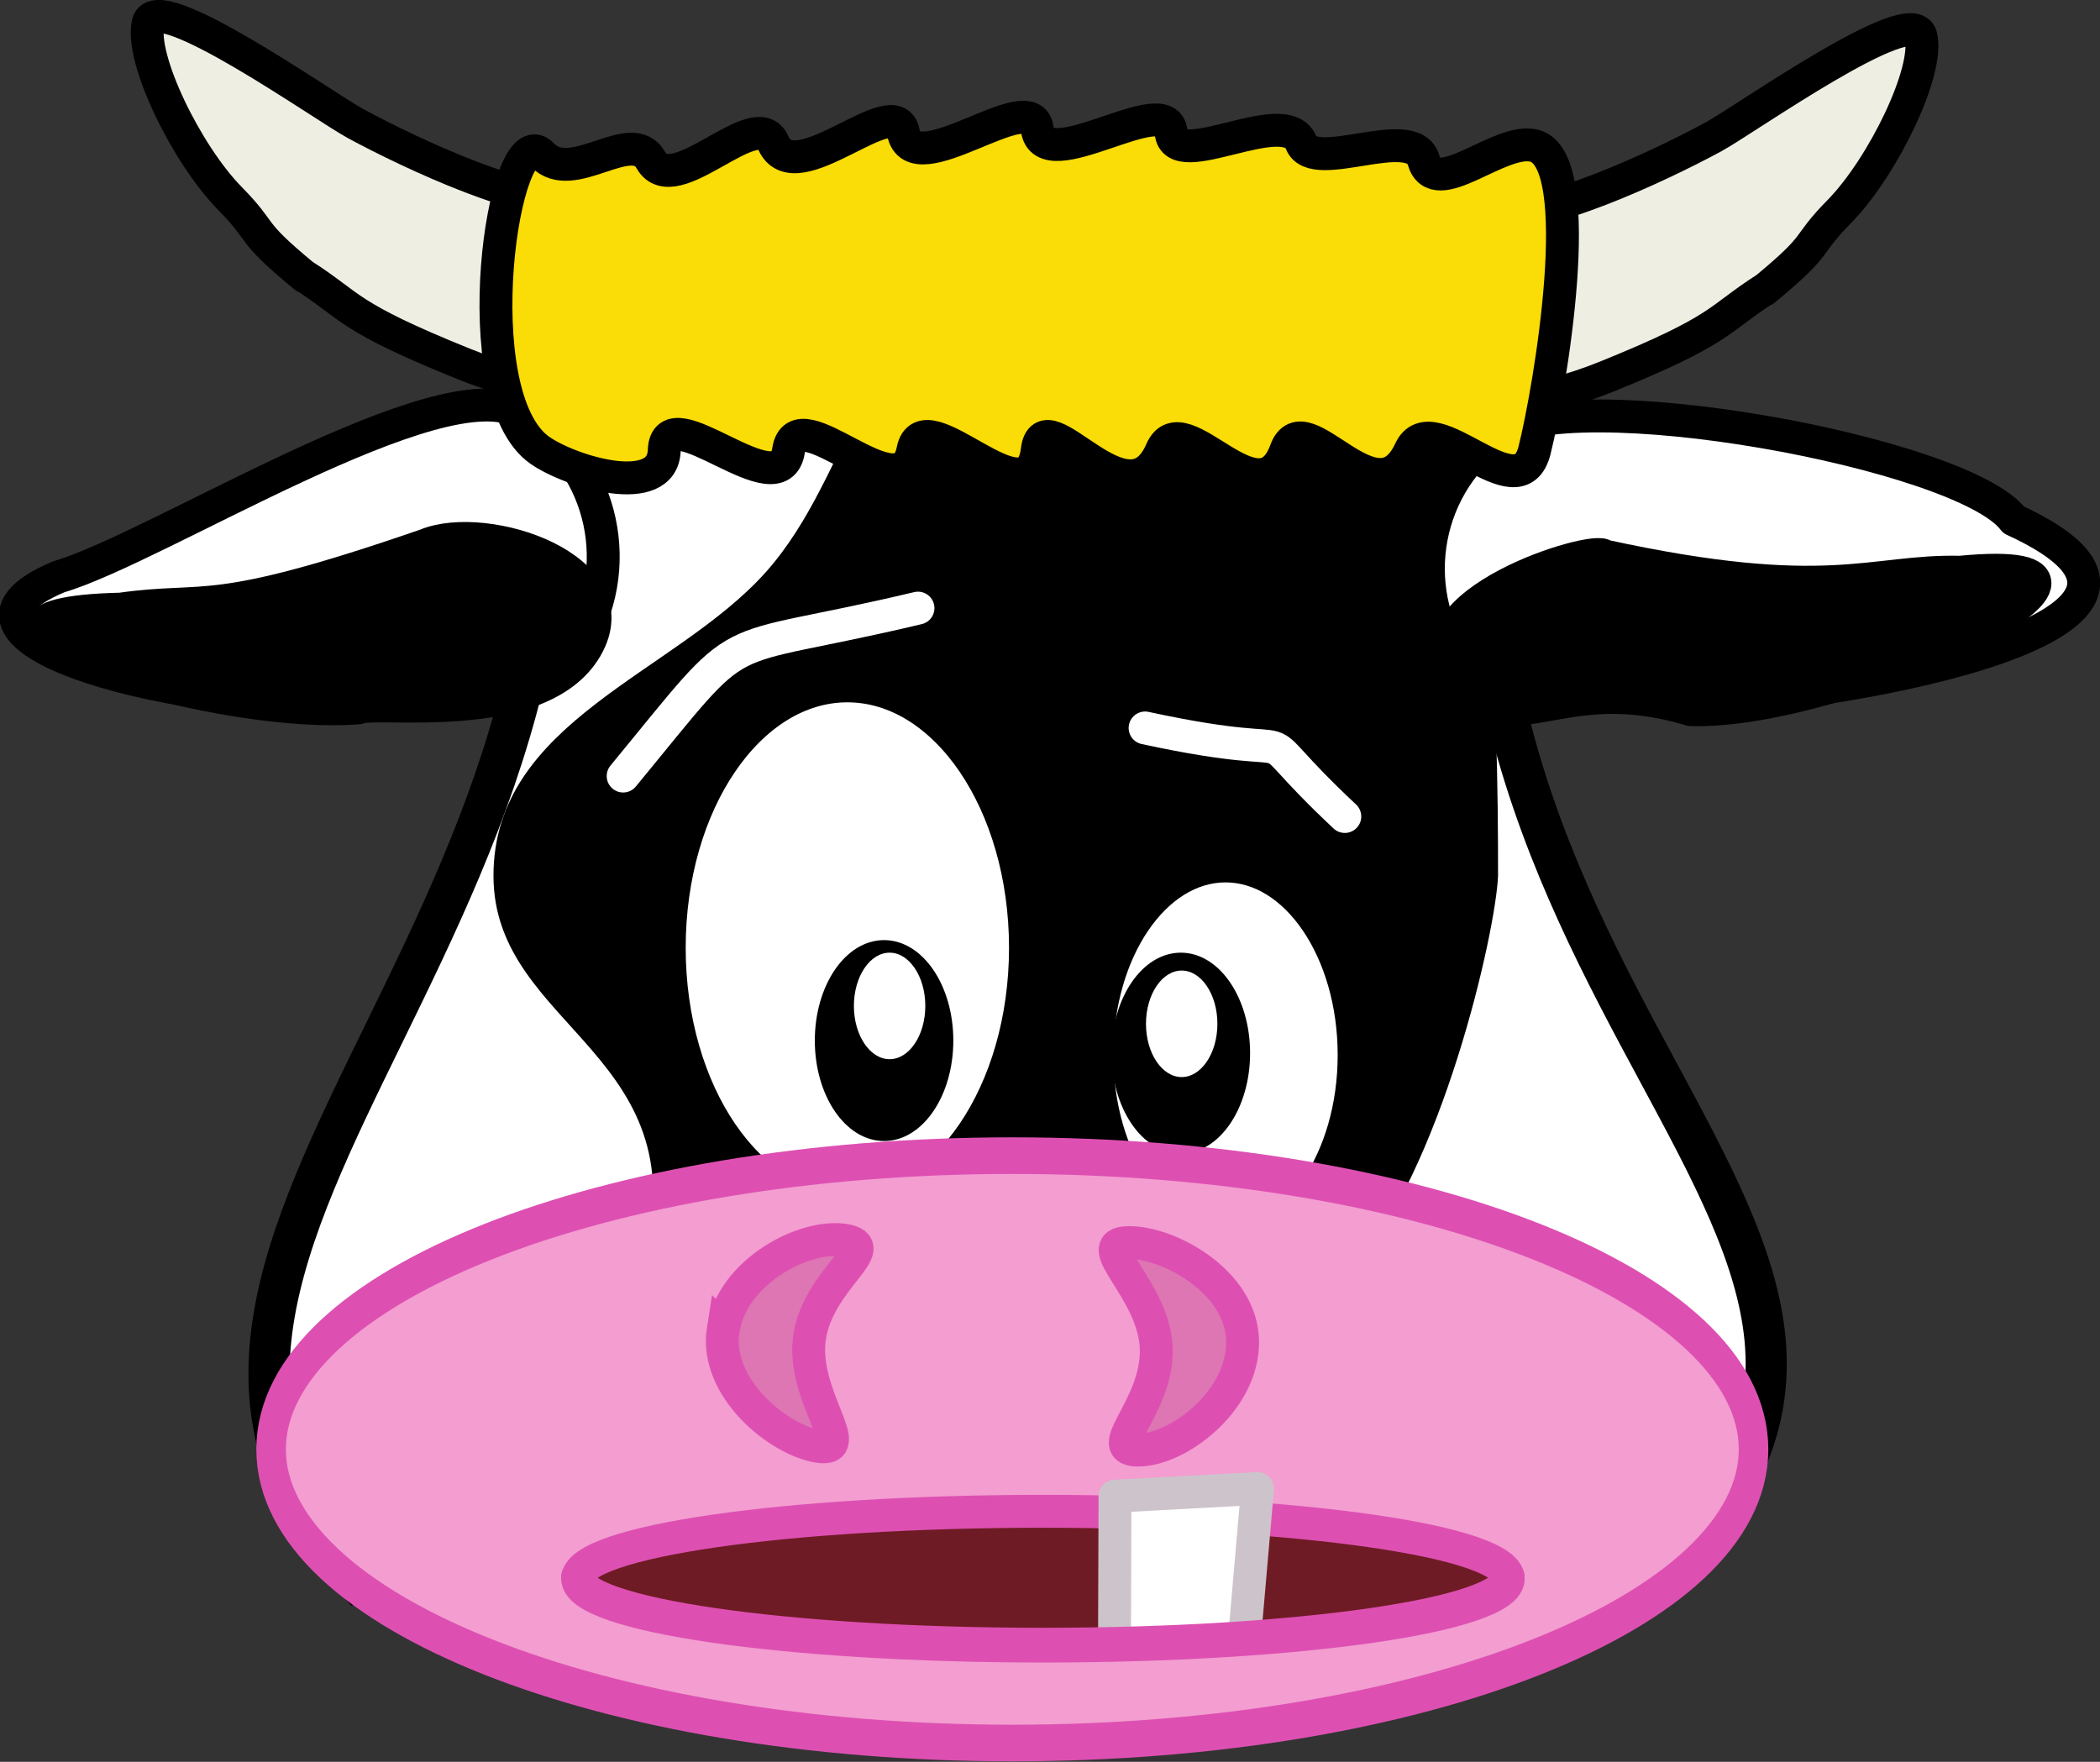
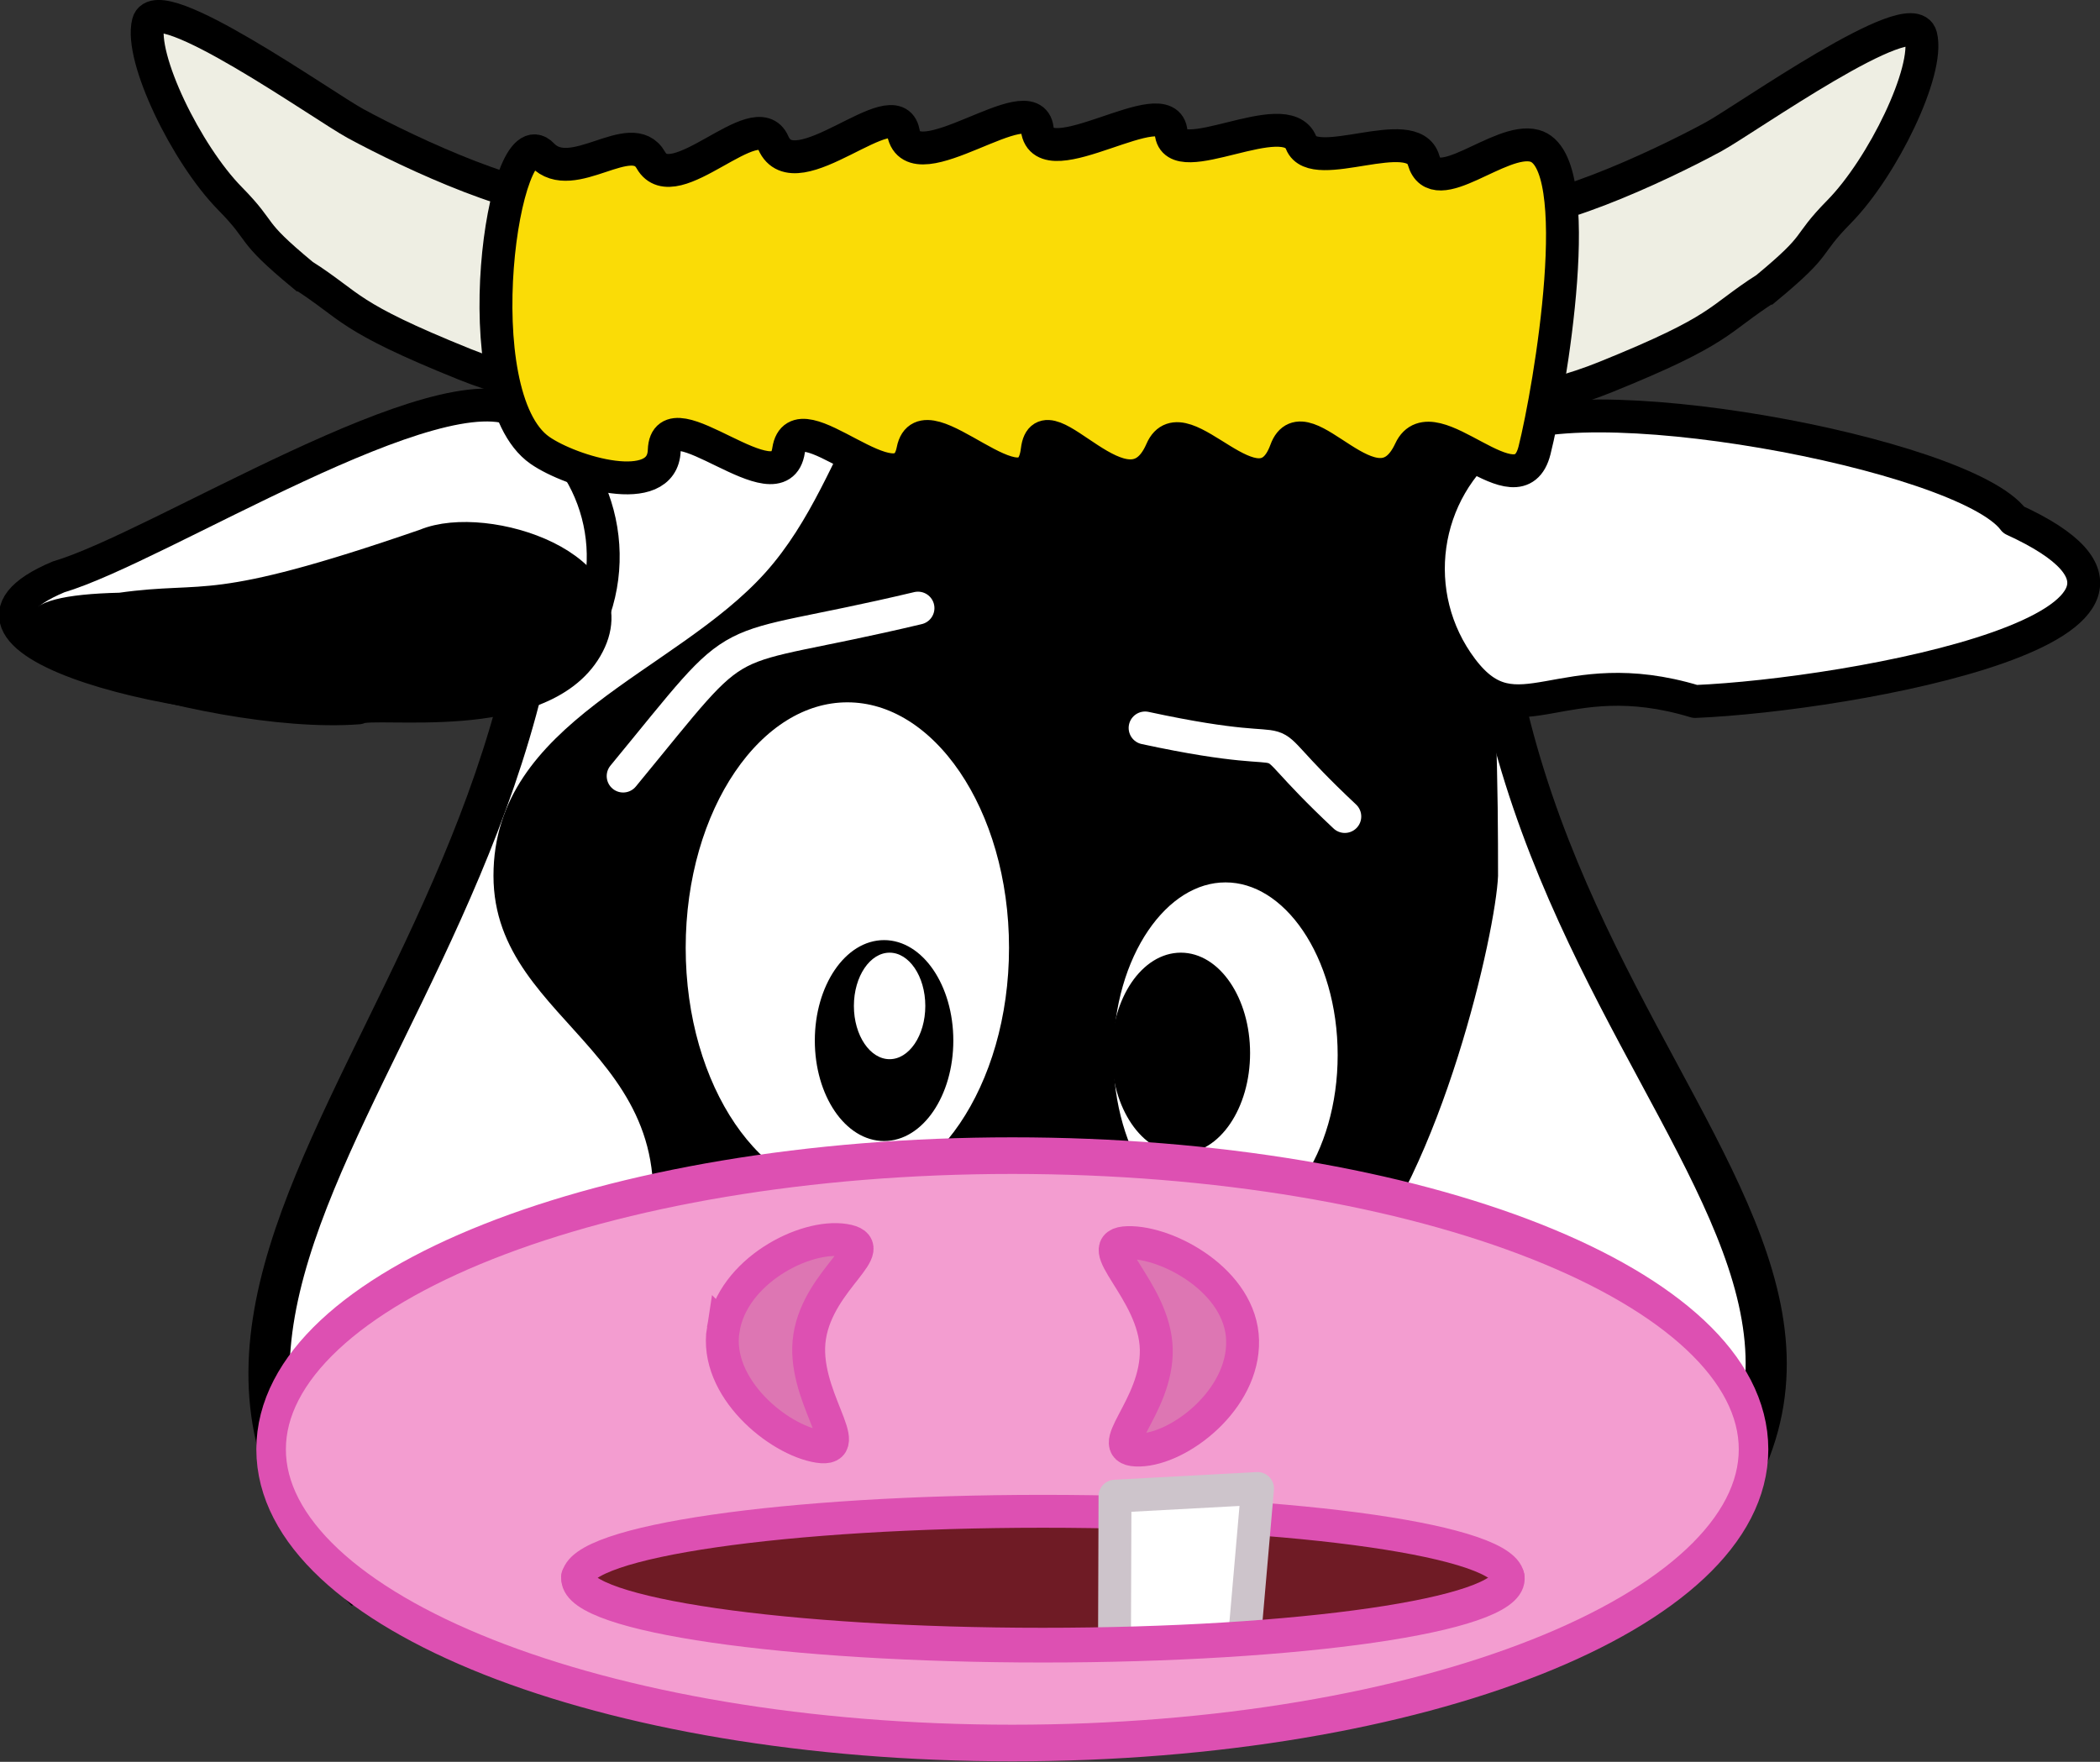
<svg xmlns="http://www.w3.org/2000/svg" xmlns:ns1="http://www.inkscape.org/namespaces/inkscape" xmlns:ns2="http://sodipodi.sourceforge.net/DTD/sodipodi-0.dtd" id="svg2" ns1:version="0.48.4 r9939" viewBox="0 0 562.37 471.89" ns2:version="0.32" version="1.1" ns2:docname="Mhooo.svg">
  <rect x="0" y="0" width="562.37" height="471.89" fill="#333333" stroke="none" />
  <ns2:namedview id="base" bordercolor="#666666" ns1:window-x="0" ns1:window-y="0" fit-margin-left="0" pagecolor="#ffffff" fit-margin-top="0" ns1:window-maximized="0" ns1:zoom="0.5" ns1:pageshadow="2" borderopacity="1.0" ns1:current-layer="layer1" ns1:cx="591.32135" ns1:cy="161.62401" fit-margin-right="0" fit-margin-bottom="0" ns1:window-width="1280" showgrid="false" ns1:pageopacity="0.0" ns1:window-height="732" ns1:document-units="px" />
  <g id="layer1" ns1:label="Layer 1" ns1:groupmode="layer" transform="translate(-90.868 -116.66)">
    <g id="g1729" ns1:export-ydpi="90" ns1:export-xdpi="90" ns1:export-filename="/home/peterm/Foto's/afbeeldingen/svg/Mhooo/mhooo.png">
-       <path id="path1501" ns1:connector-curvature="0" ns2:nodetypes="ccccc" style="stroke:#000000;stroke-width:11.012;fill:#ffffff" d="m229.28 184.72c127.53-0.496 126.69-2.522 266.8-2.857-50.34 205.74 142.47 265.24 34.24 362.22-206.31-57.9-146.58-56.4-343.57-3.53-85.58-91.73 90.36-182.85 42.53-355.83z" />
+       <path id="path1501" ns1:connector-curvature="0" ns2:nodetypes="ccccc" style="stroke:#000000;stroke-width:11.012;fill:#ffffff" d="m229.28 184.72c127.53-0.496 126.69-2.522 266.8-2.857-50.34 205.74 142.47 265.24 34.24 362.22-206.31-57.9-146.58-56.4-343.57-3.53-85.58-91.73 90.36-182.85 42.53-355.83" />
      <path id="path1503" ns2:nodetypes="cscscscsc" style="fill:#000000" ns1:connector-curvature="0" d="m492.04 351.22c-0.611 15.11-15.065 79.021-39.411 106.21-24.346 27.192-48.986-26.338-86.11-26.338s-114.57 61.299-104.09 26.338c17.579-58.635-39.411-64.749-39.411-106.21 0-41.464 48.513-54.051 72.859-81.243s24.526-68.988 61.65-68.988 40.296 35.257 99.579 13.536c34.271-12.556 34.93 95.231 34.93 136.69z" />
      <path id="path1505" ns2:rx="24.285715" ns2:ry="35.714287" style="stroke:#000000;stroke-width:4.486;fill:#ffffff" ns2:type="arc" d="m325.71 365.22c0 19.724-10.873 35.714-24.286 35.714s-24.286-15.99-24.286-35.714 10.873-35.714 24.286-35.714 24.286 15.99 24.286 35.714z" transform="matrix(1.964 0 0 1.964 -274.21 -346.78)" ns2:cy="365.21933" ns2:cx="301.42856" />
      <g id="g1507" transform="matrix(1.424 0 0 1.424 -100.24 -143.89)">
        <path id="path1509" ns2:rx="24.285715" ns2:ry="35.714287" style="stroke:#000000;stroke-width:2.1;fill:#000000" ns2:type="arc" d="m325.71 365.22c0 19.724-10.873 35.714-24.286 35.714s-24.286-15.99-24.286-35.714 10.873-35.714 24.286-35.714 24.286 15.99 24.286 35.714z" transform="matrix(.514 0 0 .514 145.53 190.97)" ns2:cy="365.21933" ns2:cx="301.42856" />
        <path id="path1521" ns2:rx="24.285715" ns2:ry="35.714287" style="stroke:#000000;stroke-width:2.1;fill:#ffffff" ns2:type="arc" d="m325.71 365.22c0 19.724-10.873 35.714-24.286 35.714s-24.286-15.99-24.286-35.714 10.873-35.714 24.286-35.714 24.286 15.99 24.286 35.714z" transform="matrix(.289 0 0 .289 214.39 266.63)" ns2:cy="365.21933" ns2:cx="301.42856" />
      </g>
      <path id="path1523" ns1:connector-curvature="0" ns2:nodetypes="cssscssc" style="stroke:#000000;stroke-width:8.809;fill:#eeeee3" d="m563.89 193.85c15.033-12.443 9.963-10.805 19.493-20.49 11.658-11.849 24.24-37.695 21.881-47.05-2.359-9.356-47.021 22.365-55.497 26.974-14.838 8.068-47.365 23.192-58.564 19.959-14.644 3.693-35.283 60.813-20.639 57.12 14.644-3.693 33.257-5.844 50.032-12.617 32.006-12.921 29.882-15.323 43.294-23.896z" />
      <path id="path1526" ns2:rx="24.285715" ns2:ry="35.714287" style="stroke:#000000;stroke-width:6.212;fill:#ffffff" ns2:type="arc" d="m325.71 365.22c0 19.724-10.873 35.714-24.286 35.714s-24.286-15.99-24.286-35.714 10.873-35.714 24.286-35.714 24.286 15.99 24.286 35.714z" transform="matrix(1.418 0 0 1.418 -8.362 -118.64)" ns2:cy="365.21933" ns2:cx="301.42856" />
      <g id="g1528" transform="matrix(1.424 0 0 1.424 -127.81 -139.5)">
        <path id="path1530" ns2:rx="24.285715" ns2:ry="35.714287" style="stroke:#000000;stroke-width:2.1;fill:#000000" ns2:type="arc" d="m325.71 365.22c0 19.724-10.873 35.714-24.286 35.714s-24.286-15.99-24.286-35.714 10.873-35.714 24.286-35.714 24.286 15.99 24.286 35.714z" transform="matrix(.514 0 0 .514 220.7 190.25)" ns2:cy="365.21933" ns2:cx="301.42856" />
-         <path id="path1532" ns2:rx="24.285715" ns2:ry="35.714287" style="stroke:#000000;stroke-width:2.1;fill:#ffffff" ns2:type="arc" d="m325.71 365.22c0 19.724-10.873 35.714-24.286 35.714s-24.286-15.99-24.286-35.714 10.873-35.714 24.286-35.714 24.286 15.99 24.286 35.714z" transform="matrix(.289 0 0 .289 288.68 266.91)" ns2:cy="365.21933" ns2:cx="301.42856" />
      </g>
      <path id="path1534" ns2:rx="122" ns2:ry="39" style="stroke:#dd50b2;stroke-linecap:round;stroke-width:4.863;fill:#f39dd0" ns2:type="arc" d="m991 578.36c0 21.539-54.621 39-122 39s-122-17.461-122-39 54.621-39 122-39 122 17.461 122 39z" transform="matrix(1.627 0 0 2.017 -1051.9 -661.7)" ns2:cy="578.36218" ns2:cx="869" />
      <path id="path1536" ns1:connector-curvature="0" ns2:nodetypes="ccccc" style="stroke:#dd50b2;stroke-width:8.809;fill:#dd76b3" d="m284.54 472.77c2.474-15.644 21.818-25.599 32.456-23.917 10.638 1.683-6.825 10.151-9.299 25.796-2.474 15.644 12.988 31.104 2.349 29.422-10.638-1.683-27.981-15.656-25.506-31.301z" />
      <path id="path1538" ns1:connector-curvature="0" ns2:nodetypes="ccccc" style="stroke-linejoin:round;stroke:#000000;stroke-linecap:round;stroke-width:8.809;fill:#ffffff" d="m544.83 304.55c-36.157-10.959-47.644 10.897-62.467-8.762-14.822-19.659-10.897-47.644 8.762-62.467 19.659-14.822 125.71 4.608 139 22.589 61.37 28.101-44.002 46.909-85.292 48.64z" />
-       <path id="path1540" ns1:connector-curvature="0" ns2:nodetypes="ccccc" style="stroke-linejoin:round;stroke:#000000;stroke-linecap:round;stroke-width:8.809;fill:#000000" d="m543.59 306.73c-36.157-10.959-47.644 10.897-62.466-8.762-14.823-19.659 37.176-35.5 39.363-32.392 60.064 13.069 71.449 3.802 95.315 4.35 60.3-5.809-30.921 38.188-72.211 36.804z" />
      <path id="path1542" ns1:connector-curvature="0" ns2:nodetypes="cssscssc" style="stroke:#000000;stroke-width:8.809;fill:#eeeee3" d="m171.94 190.31c-15.033-12.443-9.963-10.805-19.493-20.49-11.658-11.849-24.24-37.695-21.881-47.05 2.359-9.356 47.021 22.365 55.497 26.974 14.838 8.068 47.365 23.192 58.564 19.959 14.644 3.693 35.283 60.813 20.639 57.12-14.644-3.693-33.257-5.844-50.032-12.617-32.006-12.921-29.882-15.323-43.294-23.896z" />
      <path id="path1544" ns1:connector-curvature="0" ns2:nodetypes="ccccc" style="stroke:#dd50b2;stroke-width:8.809;fill:#dd76b3" d="m423.63 475.7c0.372 15.834-16.872 29.098-27.64 29.351-10.767 0.253 4.893-11.211 4.521-27.045-0.372-15.834-18.356-28.27-7.589-28.523 10.767-0.253 30.335 10.383 30.707 26.218z" />
      <path id="path1546" ns1:connector-curvature="0" ns2:nodetypes="cc" style="stroke:#ffffff;stroke-linecap:round;stroke-width:8.809;fill:none" d="m336.7 279.54c-56.842 13.524-44.072 2.623-78.956 44.982" />
      <path id="path1548" ns1:connector-curvature="0" ns2:nodetypes="cc" style="stroke:#ffffff;stroke-linecap:round;stroke-width:8.809;fill:none" d="m397.52 311.64c50.676 10.944 22.956-4.94 53.48 23.714" />
      <g id="g1550" transform="matrix(.975 .223 -.223 .975 -417.34 -202.98)">
        <path id="path1552" ns1:connector-curvature="0" ns2:nodetypes="ccccc" style="stroke-linejoin:round;stroke:#000000;stroke-linecap:round;stroke-width:8.809;fill:#ffffff" d="m700.48 360.02c30.356-22.493 48.531-5.781 55.869-29.283 7.338-23.502-5.781-48.531-29.283-55.869-23.502-7.338-86.554 56.914-110.71 70.449-36.31 26.046 44.662 26.975 84.124 14.703z" />
        <path id="path1554" ns1:connector-curvature="0" ns2:nodetypes="ccccc" style="stroke-linejoin:round;stroke:#000000;stroke-linecap:round;stroke-width:8.809;fill:#000000" d="m702.38 361.65c3.571-3.182 48.531-5.781 55.869-29.283 7.338-23.502-33.813-27.352-47.971-17.248-52.157 32.53-53.538 26.391-75.826 34.942-58.735 14.833 28.466 23.861 67.928 11.588z" />
      </g>
      <path id="path1556" ns2:rx="70.710678" ns2:ry="10.24264" style="stroke:#dd50b2;stroke-linecap:round;stroke-width:5;fill:#6f1b25" ns2:type="arc" d="m1040.9 490.92c0 5.657-31.658 10.243-70.711 10.243-39.052 0-70.711-4.586-70.711-10.243 0-5.657 31.658-10.243 70.711-10.243 39.052 0 70.711 4.586 70.711 10.243z" transform="matrix(1.762 0 0 1.762 -1339.3 -325.5)" ns2:cy="490.9194" ns2:cx="970.15051" />
      <path id="path1562" ns2:nodetypes="cccc" style="stroke-linejoin:round;stroke:#cdc4cb;stroke-width:8.809;fill:#ffffff" ns1:connector-curvature="0" d="m389.33 555.58 0.132-38.175 38.167-2.057-3.393 39.016" />
      <path id="path1568" ns2:nodetypes="ccc" style="stroke:#dd50b2;stroke-linecap:round;stroke-width:8.809;fill:none" ns1:connector-curvature="0" d="m245.53 539.01c0 9.962 55.814 18.047 124.59 18.047 68.771 0 124.59-8.085 124.59-18.047" />
      <path id="path1570" ns1:connector-curvature="0" ns2:nodetypes="cssssssssssssssssss" style="stroke:#000000;stroke-width:8.809;fill:#fadc06" d="m236.07 158.13c8.055 8.51 23.862-7.829 29.097 1.429 6.198 10.962 28.239-15.096 32.781-4.648 5.831 13.413 32.607-14.431 34.83-2.787 2.68 14.033 34.409-12.848 35.855-0.927 1.63 13.433 34.943-10.886 35.855 0.933 0.848 11 30.64-7.801 34.83 2.793 3.389 8.567 29.862-5.574 32.781 4.653 3.145 11.019 20.431-6.347 29.707-3.866 14.572 3.897 4.092 65.326-0.003 81.59-4.317 17.145-27.373-12.784-33.293-0.003-9.162 19.78-28.352-13.532-33.293-0.003-7.224 19.782-27.645-13.01-33.293-0.002-9.162 21.099-31.498-14.914-33.293-0.003-2.382 19.78-30.44-14.605-33.293-0.003-3.35 17.144-31.065-14.805-33.293-0.002-2.382 15.825-32.785-15.097-33.293-0.003-0.444 13.187-24.93 5.824-33.293-0.002-20.822-14.505-9.756-90.102 0.614-79.148z" />
    </g>
  </g>
</svg>